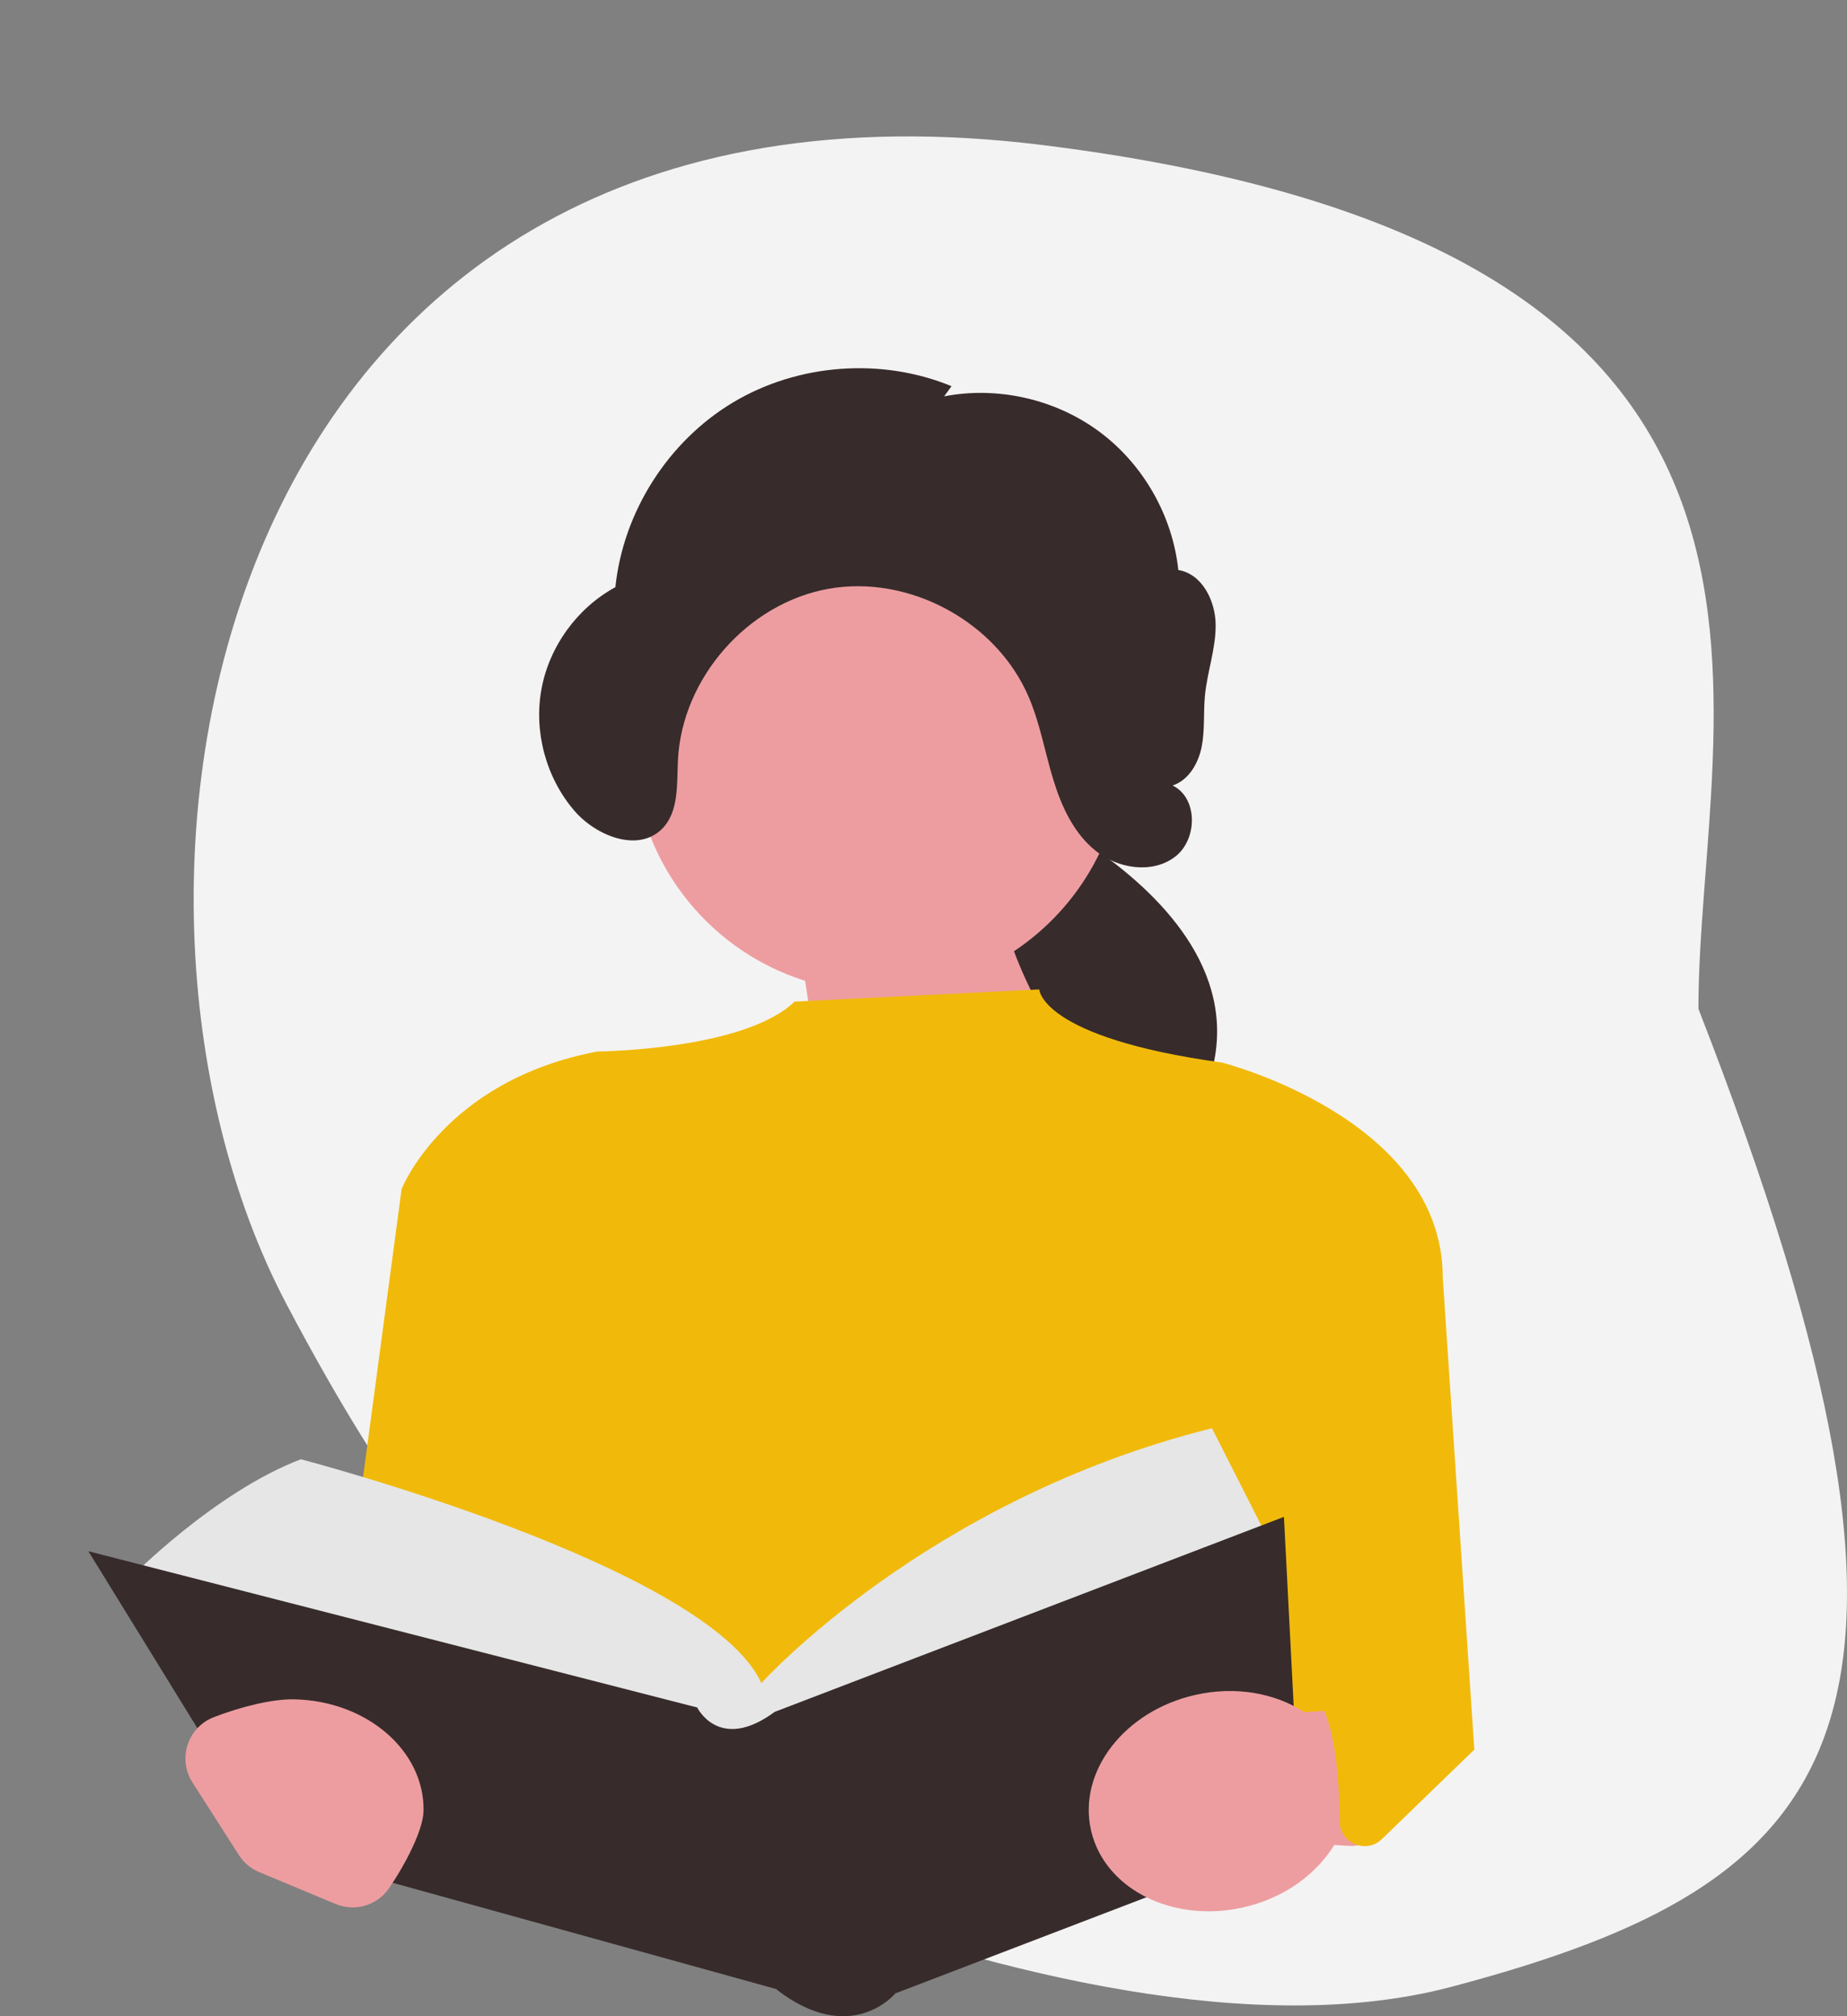
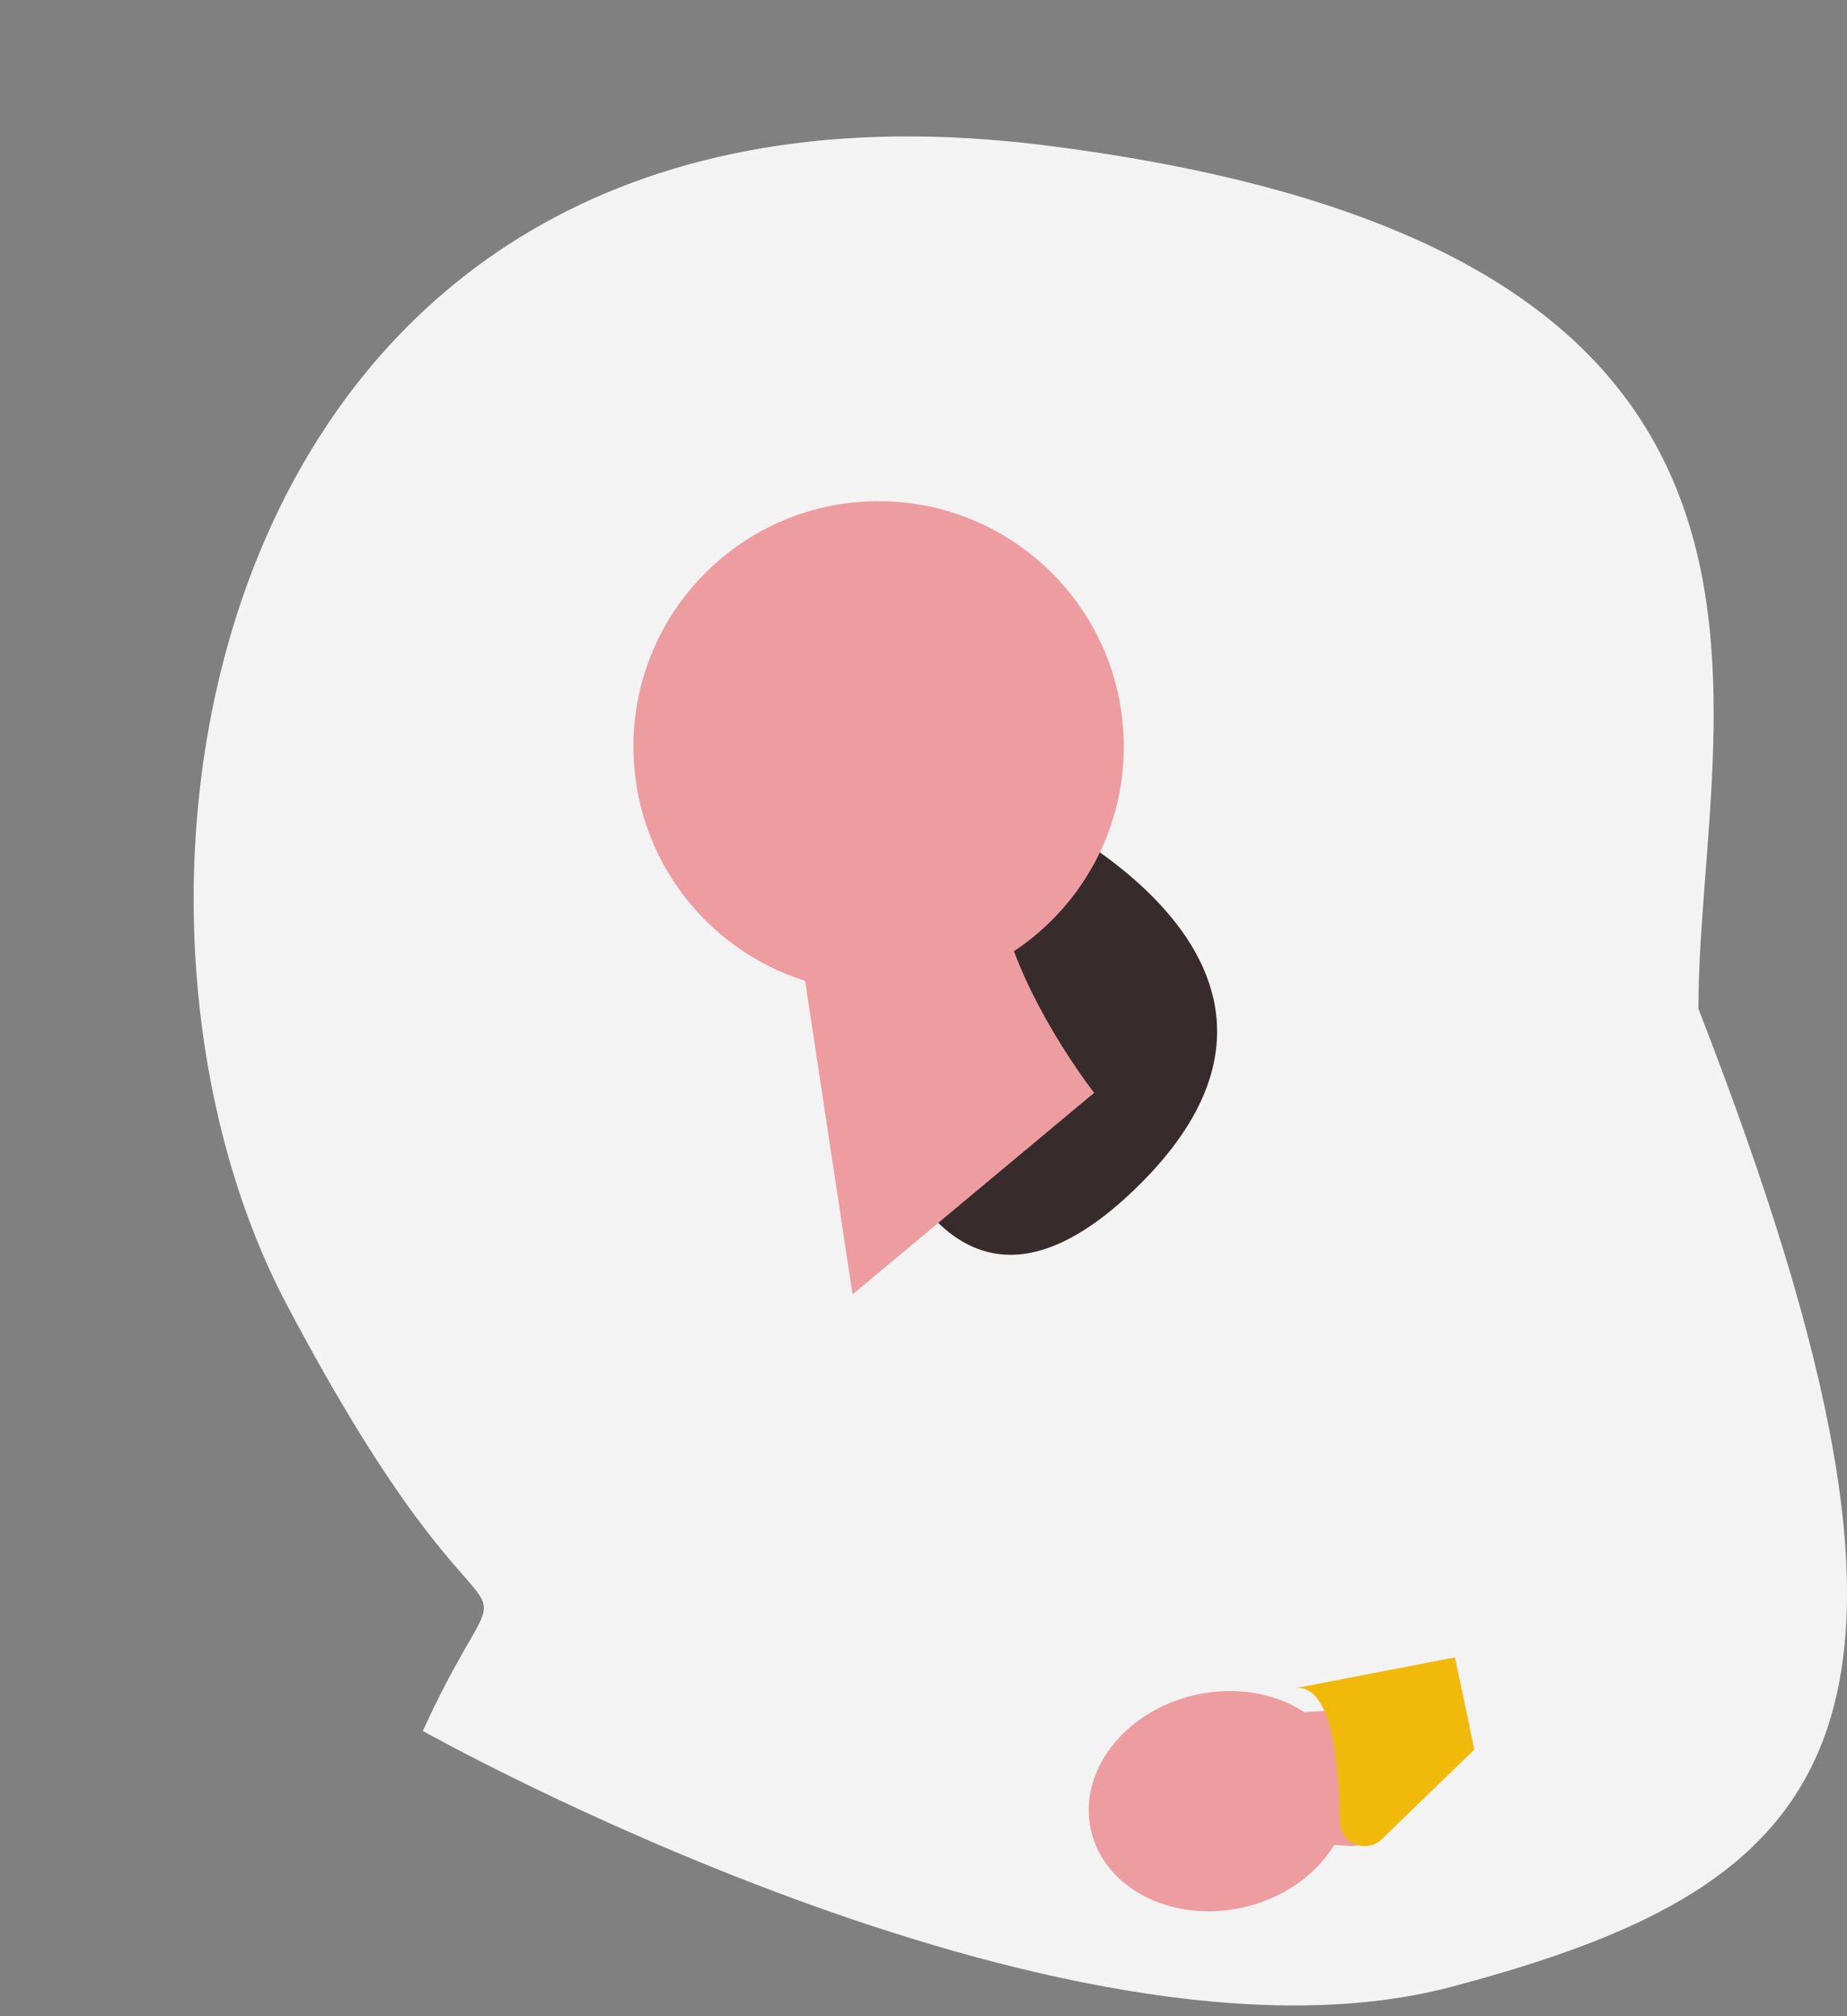
<svg xmlns="http://www.w3.org/2000/svg" viewBox="0 0 508.941 555.616" width="508.941" height="555.616" fill="none" customFrame="#000000">
  <rect x="0" y="0" width="508.941" height="555.616" fill="#808080" stroke="none" />
  <rect id="hero" width="500" height="555.616" x="0" y="0" />
  <path id="Форма 16" d="M287.5 40C516 68.5 468 195 468 278C545.5 477 507.5 519 400 547.5C292.5 576 116.5 477 116.5 477C144.9 415 140.5 476 79 359.5C17.5 243 59 11.5 287.5 40Z" fill="rgb(244,243,243)" fill-rule="evenodd" />
  <path id="Форма 4" d="M54.914 0C54.914 0 -43.391 42.796 23.057 106.355C89.506 169.913 105.111 41.803 105.111 41.803L54.914 0L54.914 0Z" fill="rgb(55,43,43)" fill-rule="nonzero" transform="matrix(-1,0,0,1,335.375,221.741)" />
  <path id="Форма 5" d="M0 67.634C0 30.281 30.248 0 67.56 0C104.873 0 135.12 30.281 135.12 67.634C135.12 97.927 115.224 123.565 87.801 132.176L74.74 218.584L8.16 163.04C8.16 163.04 22.543 144.699 30.257 124.018C12.026 111.906 0 91.18 0 67.634L0 67.634Z" fill="rgb(237,157,160)" fill-rule="nonzero" transform="matrix(-1,0,0,1,309.657,138.117)" />
-   <path id="Форма 6" d="M187.292 3.359L119.879 0C119.879 0 119.461 13.261 69.548 20.154C69.548 20.154 8.743 35.496 8.698 79.368L0 209.482L316.322 210.093L295.579 54.966C295.579 54.966 283.722 25.017 241.588 17.101C241.588 17.101 201.21 16.772 187.292 3.359L187.292 3.359Z" fill="rgb(241,186,10)" fill-rule="nonzero" transform="matrix(-1,0,0,1,406.248,272.661)" />
-   <path id="Форма 7" d="M140.102 70.235C140.102 70.235 94.691 19.673 15.953 0L0 31.453L144.198 92.044L313.93 41.186C313.93 41.186 290.676 17.536 266.996 8.55C266.996 8.55 154.936 37.843 140.102 70.234L140.102 70.235Z" fill="rgb(230,230,230)" fill-rule="nonzero" transform="matrix(-1,0,0,1,349.907,393.586)" />
-   <path id="Форма 8" d="M334.009 9.468L303.536 58.938L283.399 91.615L251.004 100.602L144.582 130.091C123.882 146.251 111.638 131.314 111.638 131.314L41.687 104.532L5.436 90.639L0 88.564L0.137 85.995L2.127 47.34L4.57 0L144.898 53.743C160.189 65.025 166.243 52.534 166.243 52.534L334.009 9.468L334.009 9.468Z" fill="rgb(55,43,43)" fill-rule="nonzero" transform="matrix(-1,0,0,1,358.359,418.011)" />
-   <path id="Форма 9" d="M63.695 22.88L50.872 42.938C49.535 45.03 47.591 46.663 45.301 47.618L24.219 56.412C18.88 58.639 12.713 56.806 9.465 52.015C4.74 45.046 0.127 35.927 0.006 30.843C-0.364 14.271 15.545 0.46 35.545 0.007C41.54 -0.137 50.242 2.008 57.786 4.922C64.987 7.704 67.856 16.372 63.695 22.88L63.695 22.88Z" fill="rgb(237,157,160)" fill-rule="nonzero" transform="matrix(-1,0,0,1,116.709,468.285)" />
  <path id="Форма 10" d="M79.856 38.346C77.111 50.508 65.8 58.904 52.073 60.443C47.544 60.965 42.753 60.731 37.907 59.632C28.711 57.557 20.997 52.748 15.822 46.55C14.696 45.231 13.694 43.857 12.829 42.428L8.634 42.697C3.792 43.007 -0.239 39.022 0.011 34.171L1.11 12.816C1.343 8.305 5.206 4.849 9.71 5.125L21.079 5.82C29.068 0.598 39.967 -1.449 51.126 1.079C70.646 5.49 83.508 22.173 79.856 38.346L79.856 38.346Z" fill="rgb(237,157,160)" fill-rule="nonzero" transform="matrix(-1,0,0,1,380.476,466)" />
  <path id="Форма 11" d="M1.07489e-05 25.419L25.462 50.084C29.783 54.27 37.017 51.26 37.08 45.241C37.252 28.771 39.396 6.228 50.016 8.626L5.327 0L0 25.419L1.07489e-05 25.419Z" fill="rgb(241,186,10)" fill-rule="nonzero" transform="matrix(-1,0,0,1,406.248,456.724)" />
-   <path id="Форма 12" d="M74.81 7.757C60.036 4.909 44.134 8.531 32.046 17.499C19.958 26.466 11.868 40.642 10.29 55.62C3.768 56.659 0.076 64.05 0.002 70.662C-0.072 77.273 2.329 83.66 2.954 90.242C3.397 94.909 2.945 99.662 3.843 104.263C4.741 108.864 7.414 113.542 11.868 114.99C4.827 118.427 4.958 129.884 11.188 134.637C17.417 139.391 26.813 137.962 32.952 133.091C39.091 128.22 42.523 120.702 44.795 113.197C47.066 105.693 48.414 97.88 51.487 90.667C60.341 69.876 84.454 56.824 106.68 60.79C128.907 64.756 147.029 85.345 148.162 107.918C148.499 114.613 147.839 122.278 152.599 126.993C159.163 133.496 170.697 128.948 176.719 121.939C184.511 112.869 187.935 100.199 185.774 88.433C183.613 76.668 175.91 66.046 165.405 60.344C163.257 39.578 150.863 20.123 132.959 9.416C115.056 -1.29 92.069 -2.993 72.786 4.958" fill="rgb(55,43,43)" fill-rule="nonzero" transform="matrix(-1,0,0,1,334.975,101.467)" />
</svg>